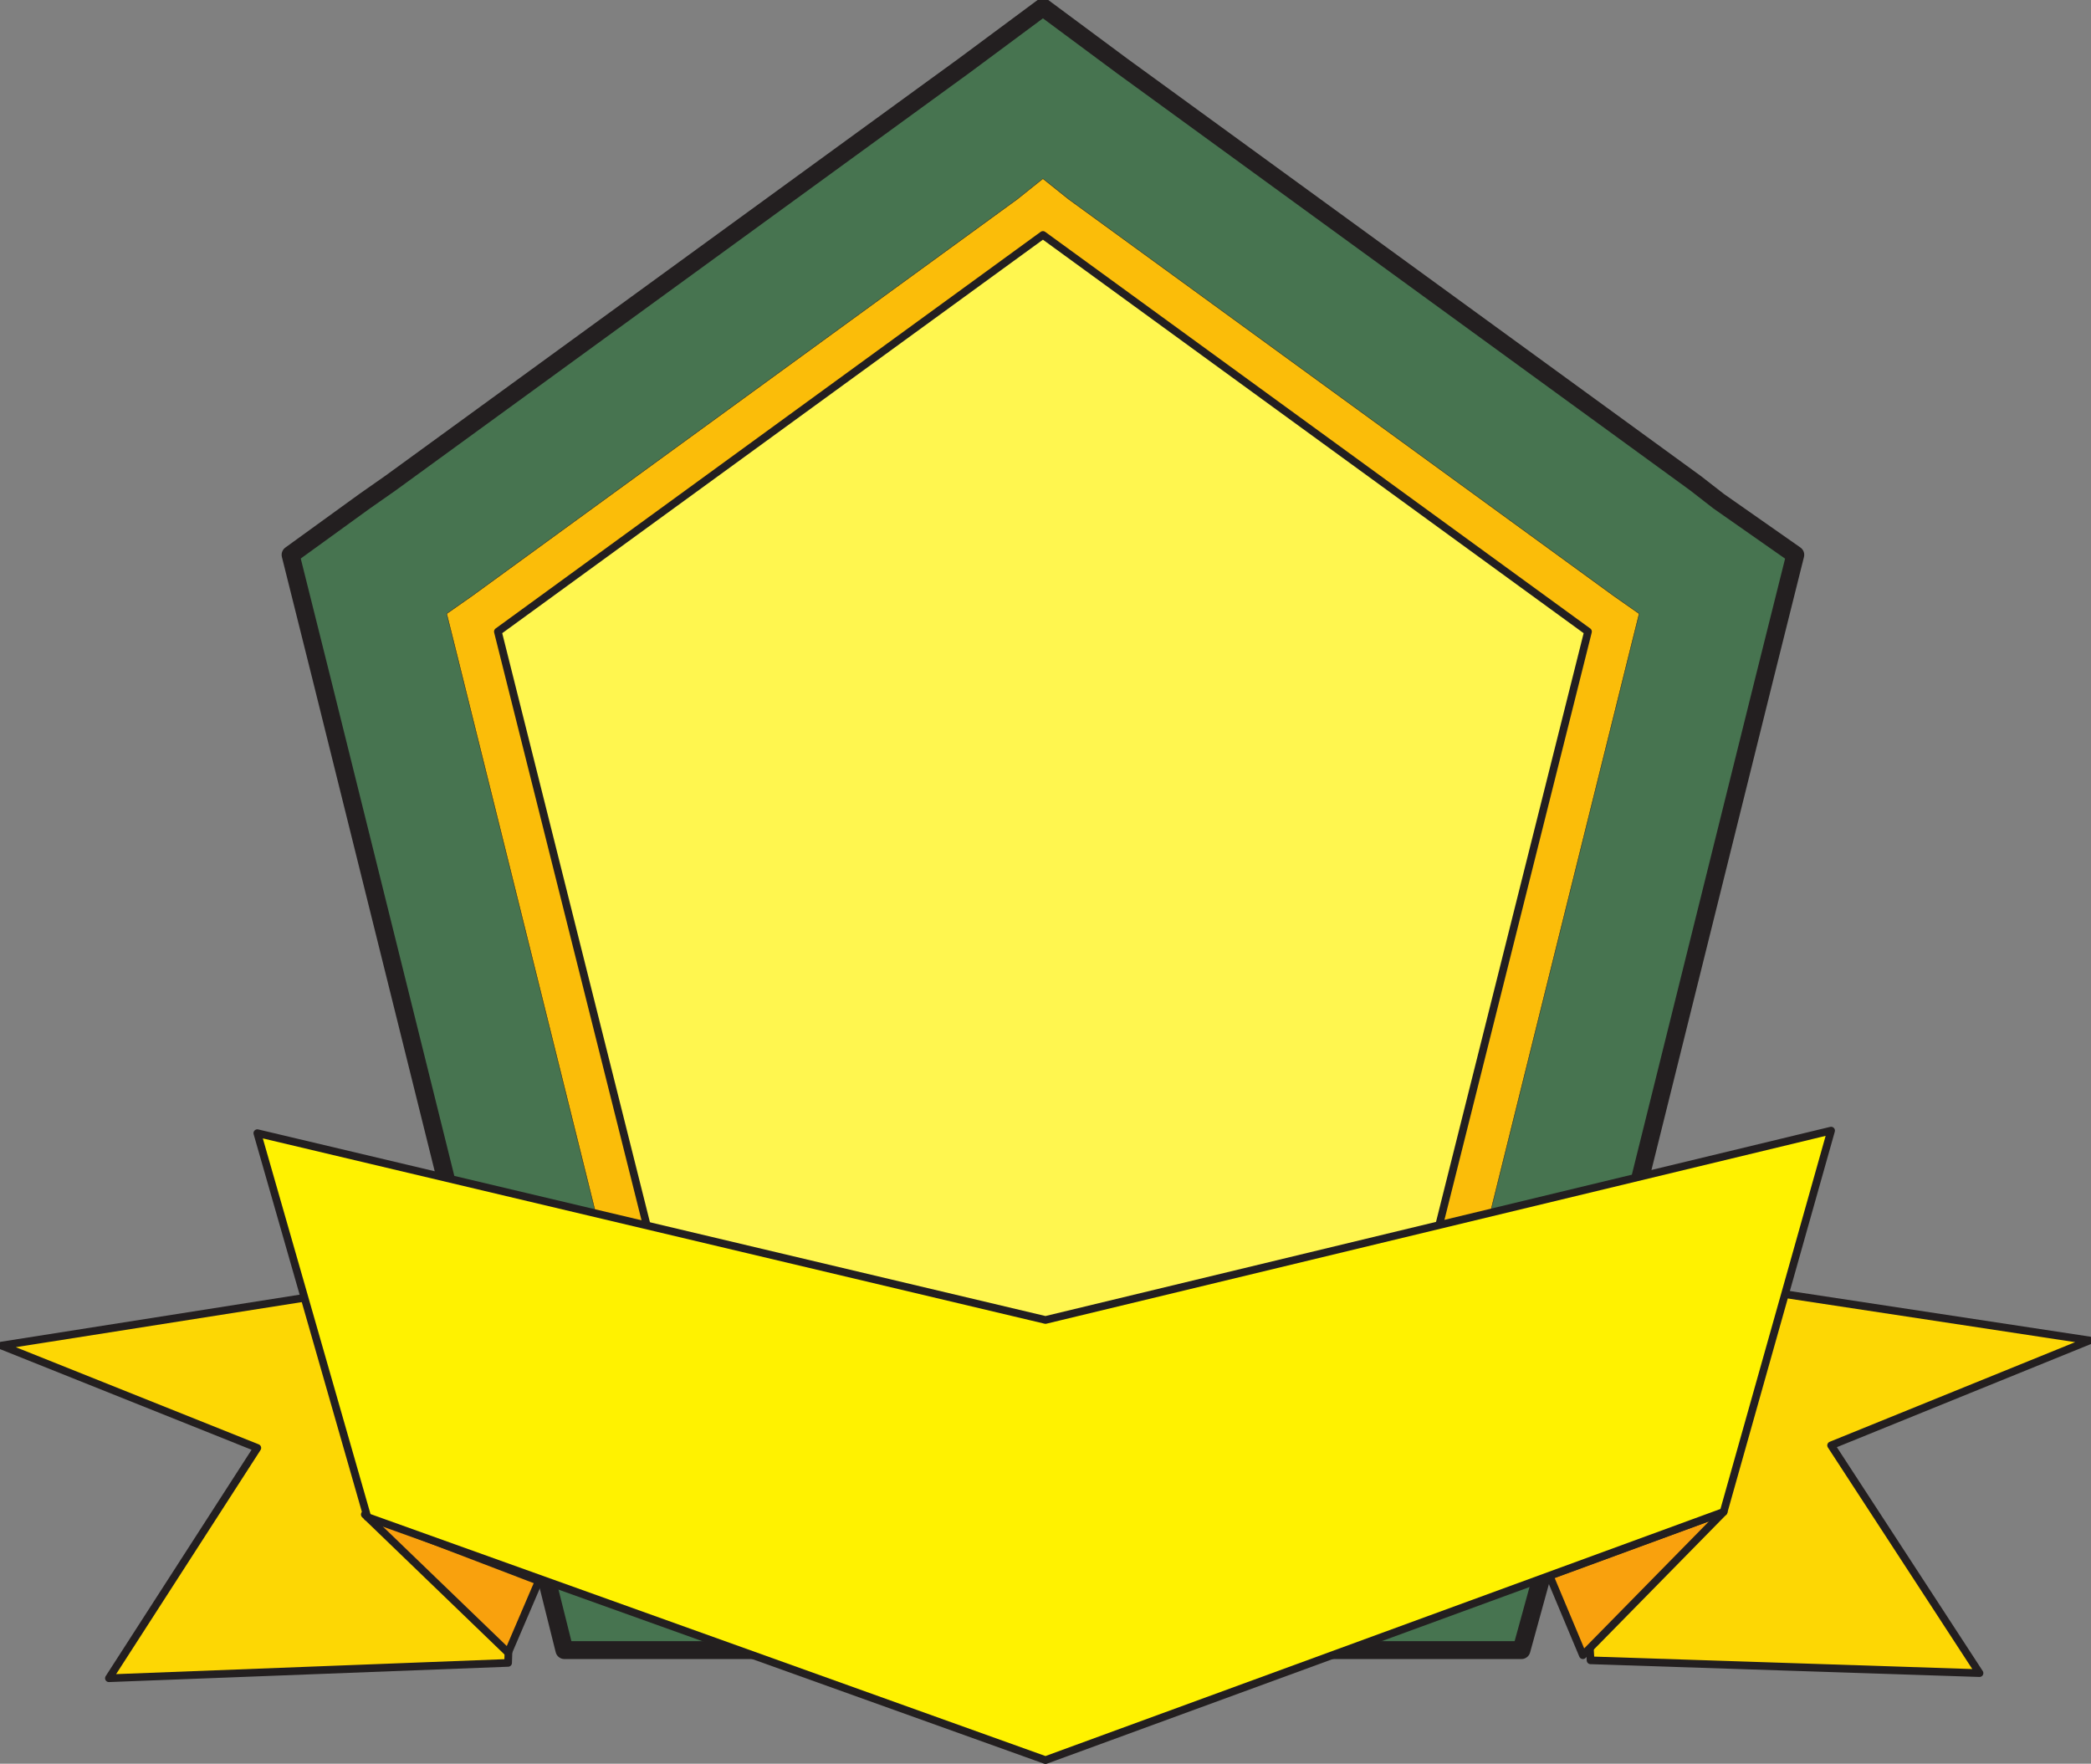
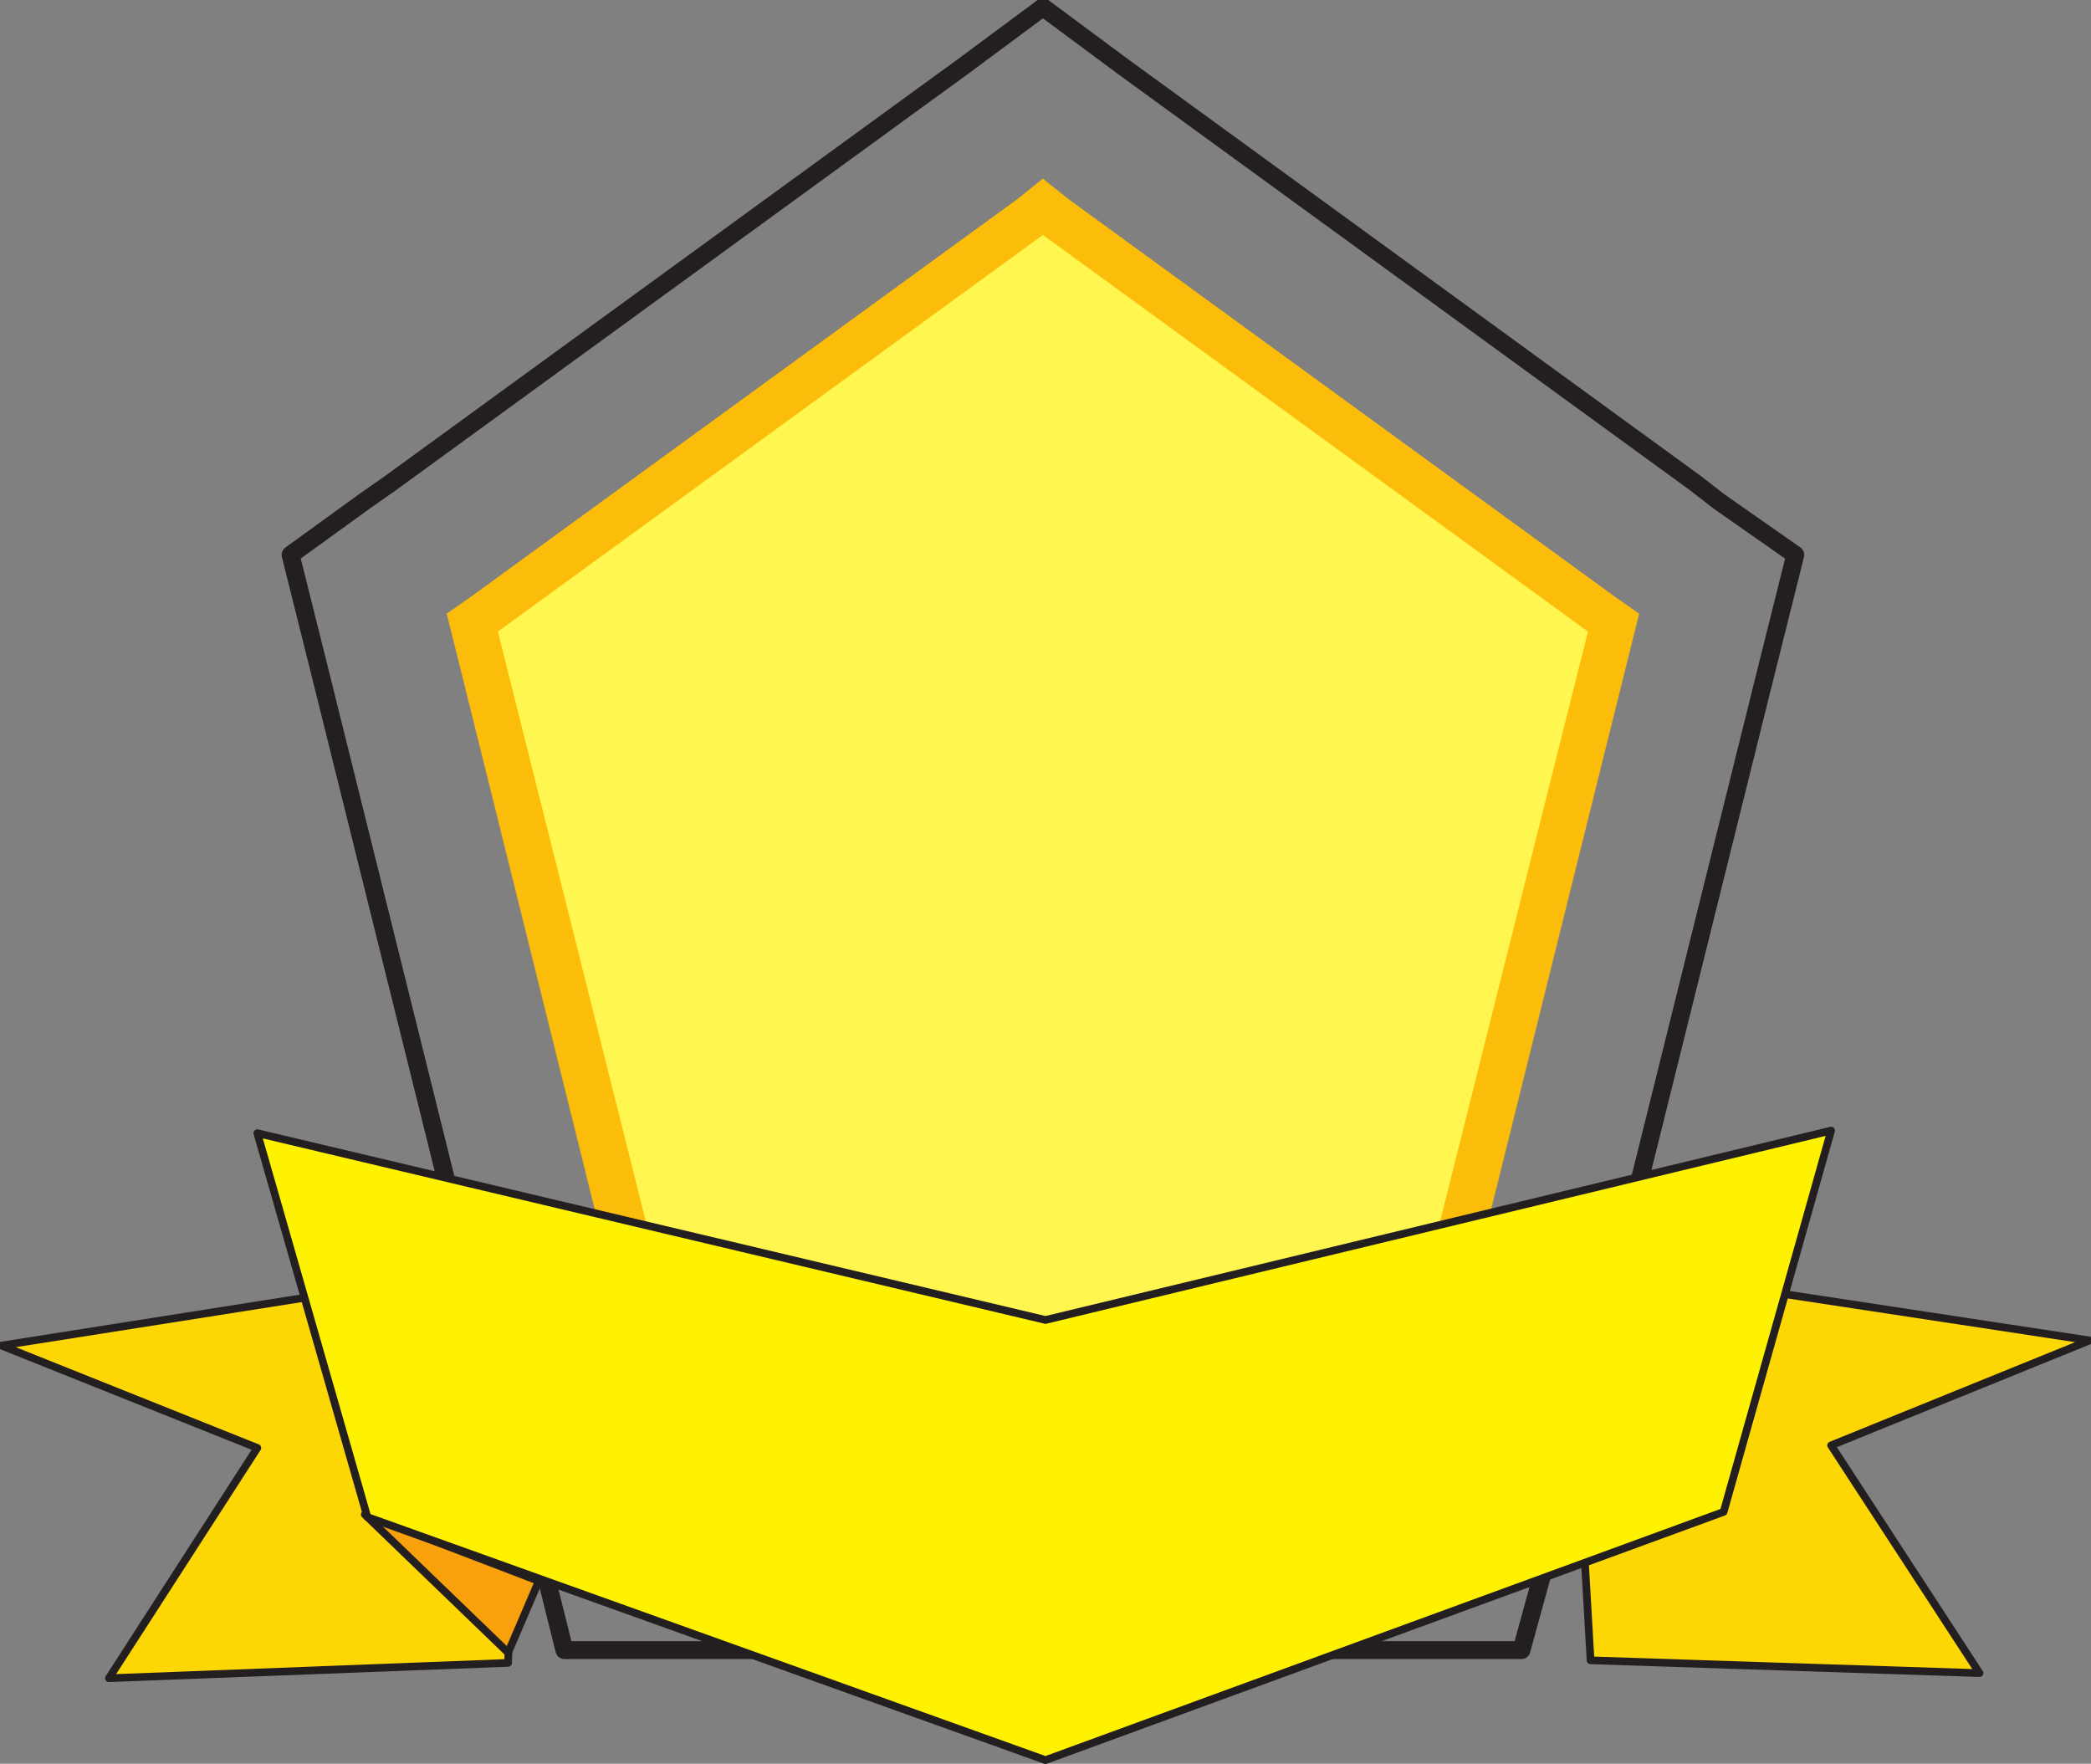
<svg xmlns="http://www.w3.org/2000/svg" width="612.841" height="516.917">
  <rect width="100%" height="100%" fill="#808080" stroke="none" />
  <path fill="#fdd704" fill-rule="evenodd" d="m459.418 369.608 153 23.25-75.75 30.75 43.5 66.75-114-3.75-6.75-117" />
  <path fill="none" stroke="#231f20" stroke-linecap="round" stroke-linejoin="round" stroke-miterlimit="10" stroke-width="2.25" d="m459.418 369.608 153 23.25-75.75 30.75 43.5 66.75-114-3.75zm0 0" />
-   <path fill="#f9a10d" fill-rule="evenodd" stroke="#231f20" stroke-linecap="round" stroke-linejoin="round" stroke-miterlimit="10" stroke-width="2.25" d="m505.168 443.108-41.25 42-9.75-23.25zm0 0" />
  <path fill="#fdd704" fill-rule="evenodd" d="m152.668 370.358-152.25 24 75 30-43.5 67.5 117-4.5 3.75-117" />
  <path fill="none" stroke="#231f20" stroke-linecap="round" stroke-linejoin="round" stroke-miterlimit="10" stroke-width="2.25" d="m152.668 370.358-152.25 24 75 30-43.5 67.5 117-4.5zm0 0" />
-   <path fill="#c8c7c8" fill-rule="evenodd" d="m305.668 68.858 159.75 116.25-61.5 245.25h-196.5l-61.5-245.25 159.75-116.25" />
-   <path fill="#477450" fill-rule="evenodd" d="m337.168 25.358 159.75 116.25 6.75 5.25 22.5 15.75-9 36-60.75 244.5-2.25 10.5-8.25 30h-280.5l-7.5-30-3-10.5-60.75-244.5-9-36 21.75-15.75 7.5-5.25 159.75-116.25 8.25-6 23.25-17.25 23.25 17.25 8.25 6" />
  <path fill="none" stroke="#231f20" stroke-linecap="round" stroke-linejoin="round" stroke-miterlimit="10" stroke-width="5.25" d="m337.168 25.358 159.75 116.25 6.75 5.25 22.5 15.75-9 36-60.75 244.5-2.25 10.5-8.25 30h-280.5l-7.5-30-3-10.5-60.75-244.5-9-36 21.75-15.75 7.5-5.25 159.75-116.25 8.25-6 23.25-17.25 23.25 17.25zm0 0" />
  <path fill="#fbbd09" fill-rule="evenodd" d="m313.168 58.358 159.75 116.25 7.5 5.25-2.25 9-60.75 244.5-3 10.5h-217.5l-3-10.5-60.75-244.5-2.25-9 7.5-5.25 159.75-116.25 7.5-6 7.5 6" />
-   <path fill="none" stroke="#231f20" stroke-linecap="round" stroke-linejoin="round" stroke-miterlimit="10" stroke-width=".12" d="m313.168 58.358 159.75 116.25 7.5 5.25-2.25 9-60.75 244.5-3 10.5h-217.5l-3-10.5-60.75-244.5-2.25-9 7.5-5.25 159.75-116.25 7.5-6zm0 0" />
  <path fill="#f9a10d" fill-rule="evenodd" stroke="#231f20" stroke-linecap="round" stroke-linejoin="round" stroke-miterlimit="10" stroke-width="2.25" d="m106.918 443.858 42 40.5 9-21zm0 0" />
  <path fill="#fff64f" fill-rule="evenodd" d="m305.668 68.858 159.75 116.25-61.5 245.25h-196.5l-61.5-245.25 159.75-116.25" />
-   <path fill="none" stroke="#231f20" stroke-linecap="round" stroke-linejoin="round" stroke-miterlimit="10" stroke-width="2.25" d="m305.668 68.858 159.75 116.25-61.5 245.25h-196.5l-61.5-245.25zm0 0" />
  <path fill="#fff200" fill-rule="evenodd" d="m306.418 386.858 230.25-55.5-31.5 111.75-198.75 72.75-198.75-71.25-32.25-112.5 231 54.75" />
  <path fill="none" stroke="#231f20" stroke-linecap="round" stroke-linejoin="round" stroke-miterlimit="10" stroke-width="2.25" d="m306.418 386.858 230.25-55.5-31.5 111.75-198.75 72.75-198.75-71.25-32.25-112.5zm0 0" />
</svg>